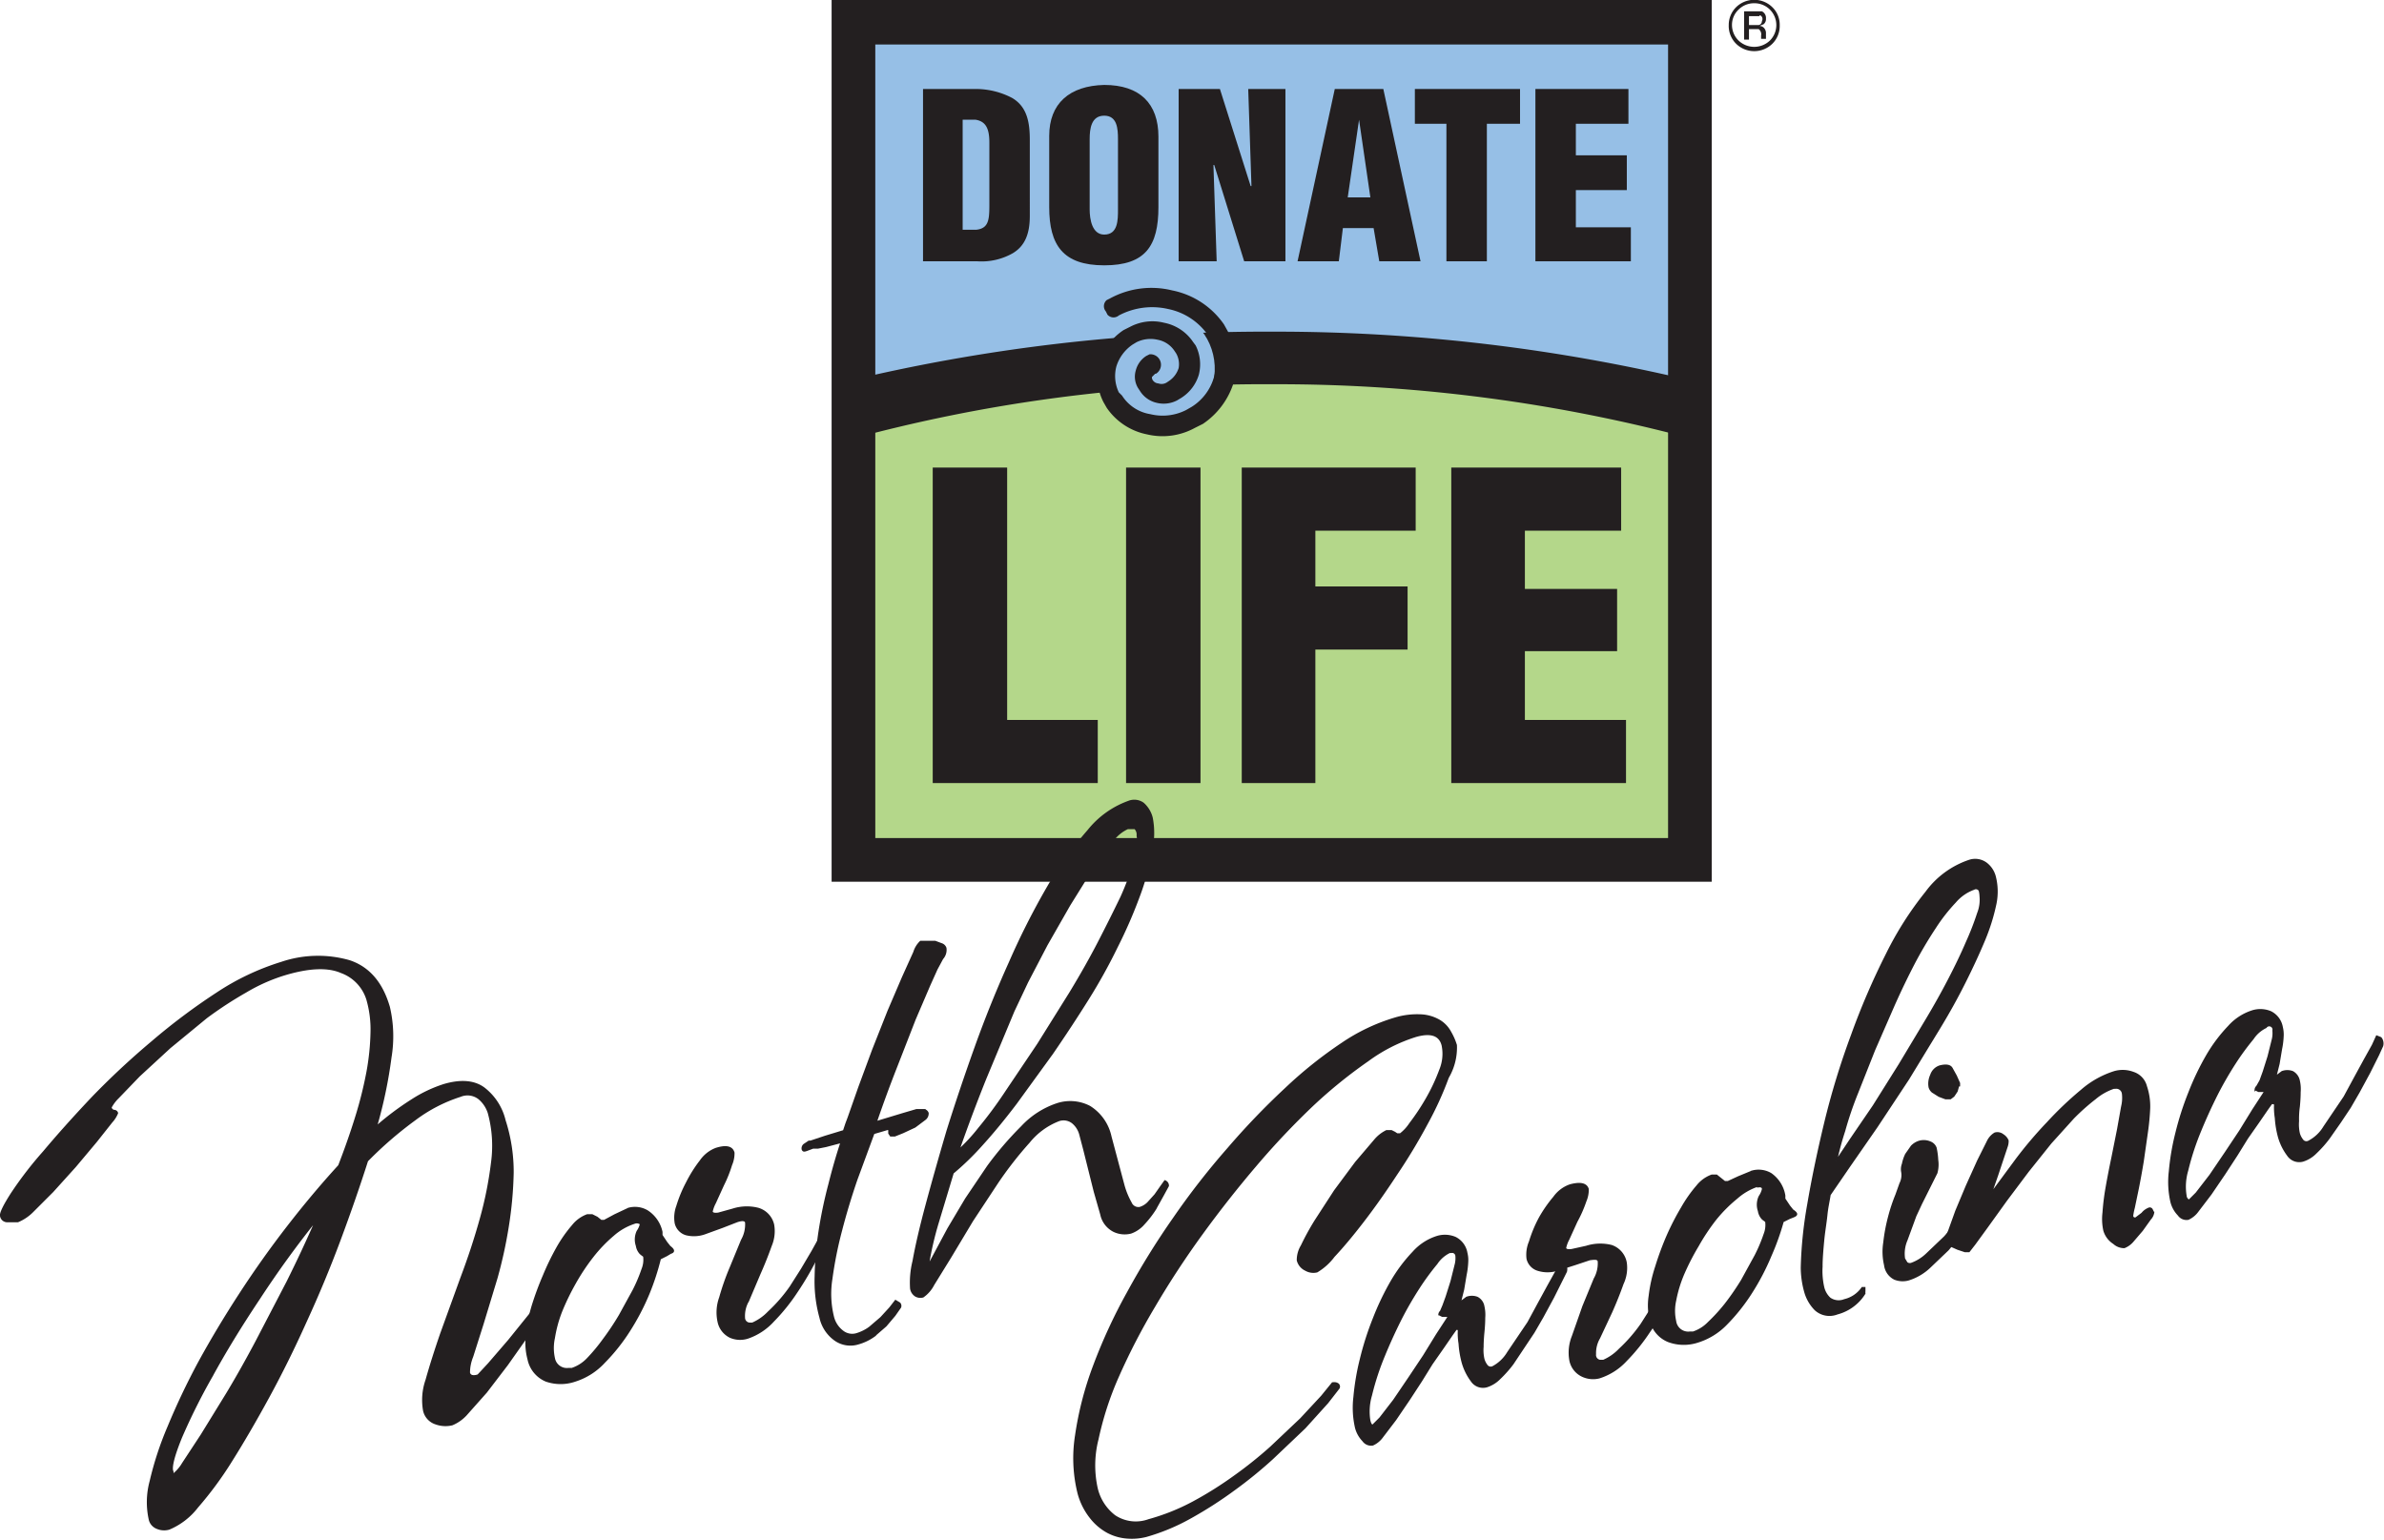
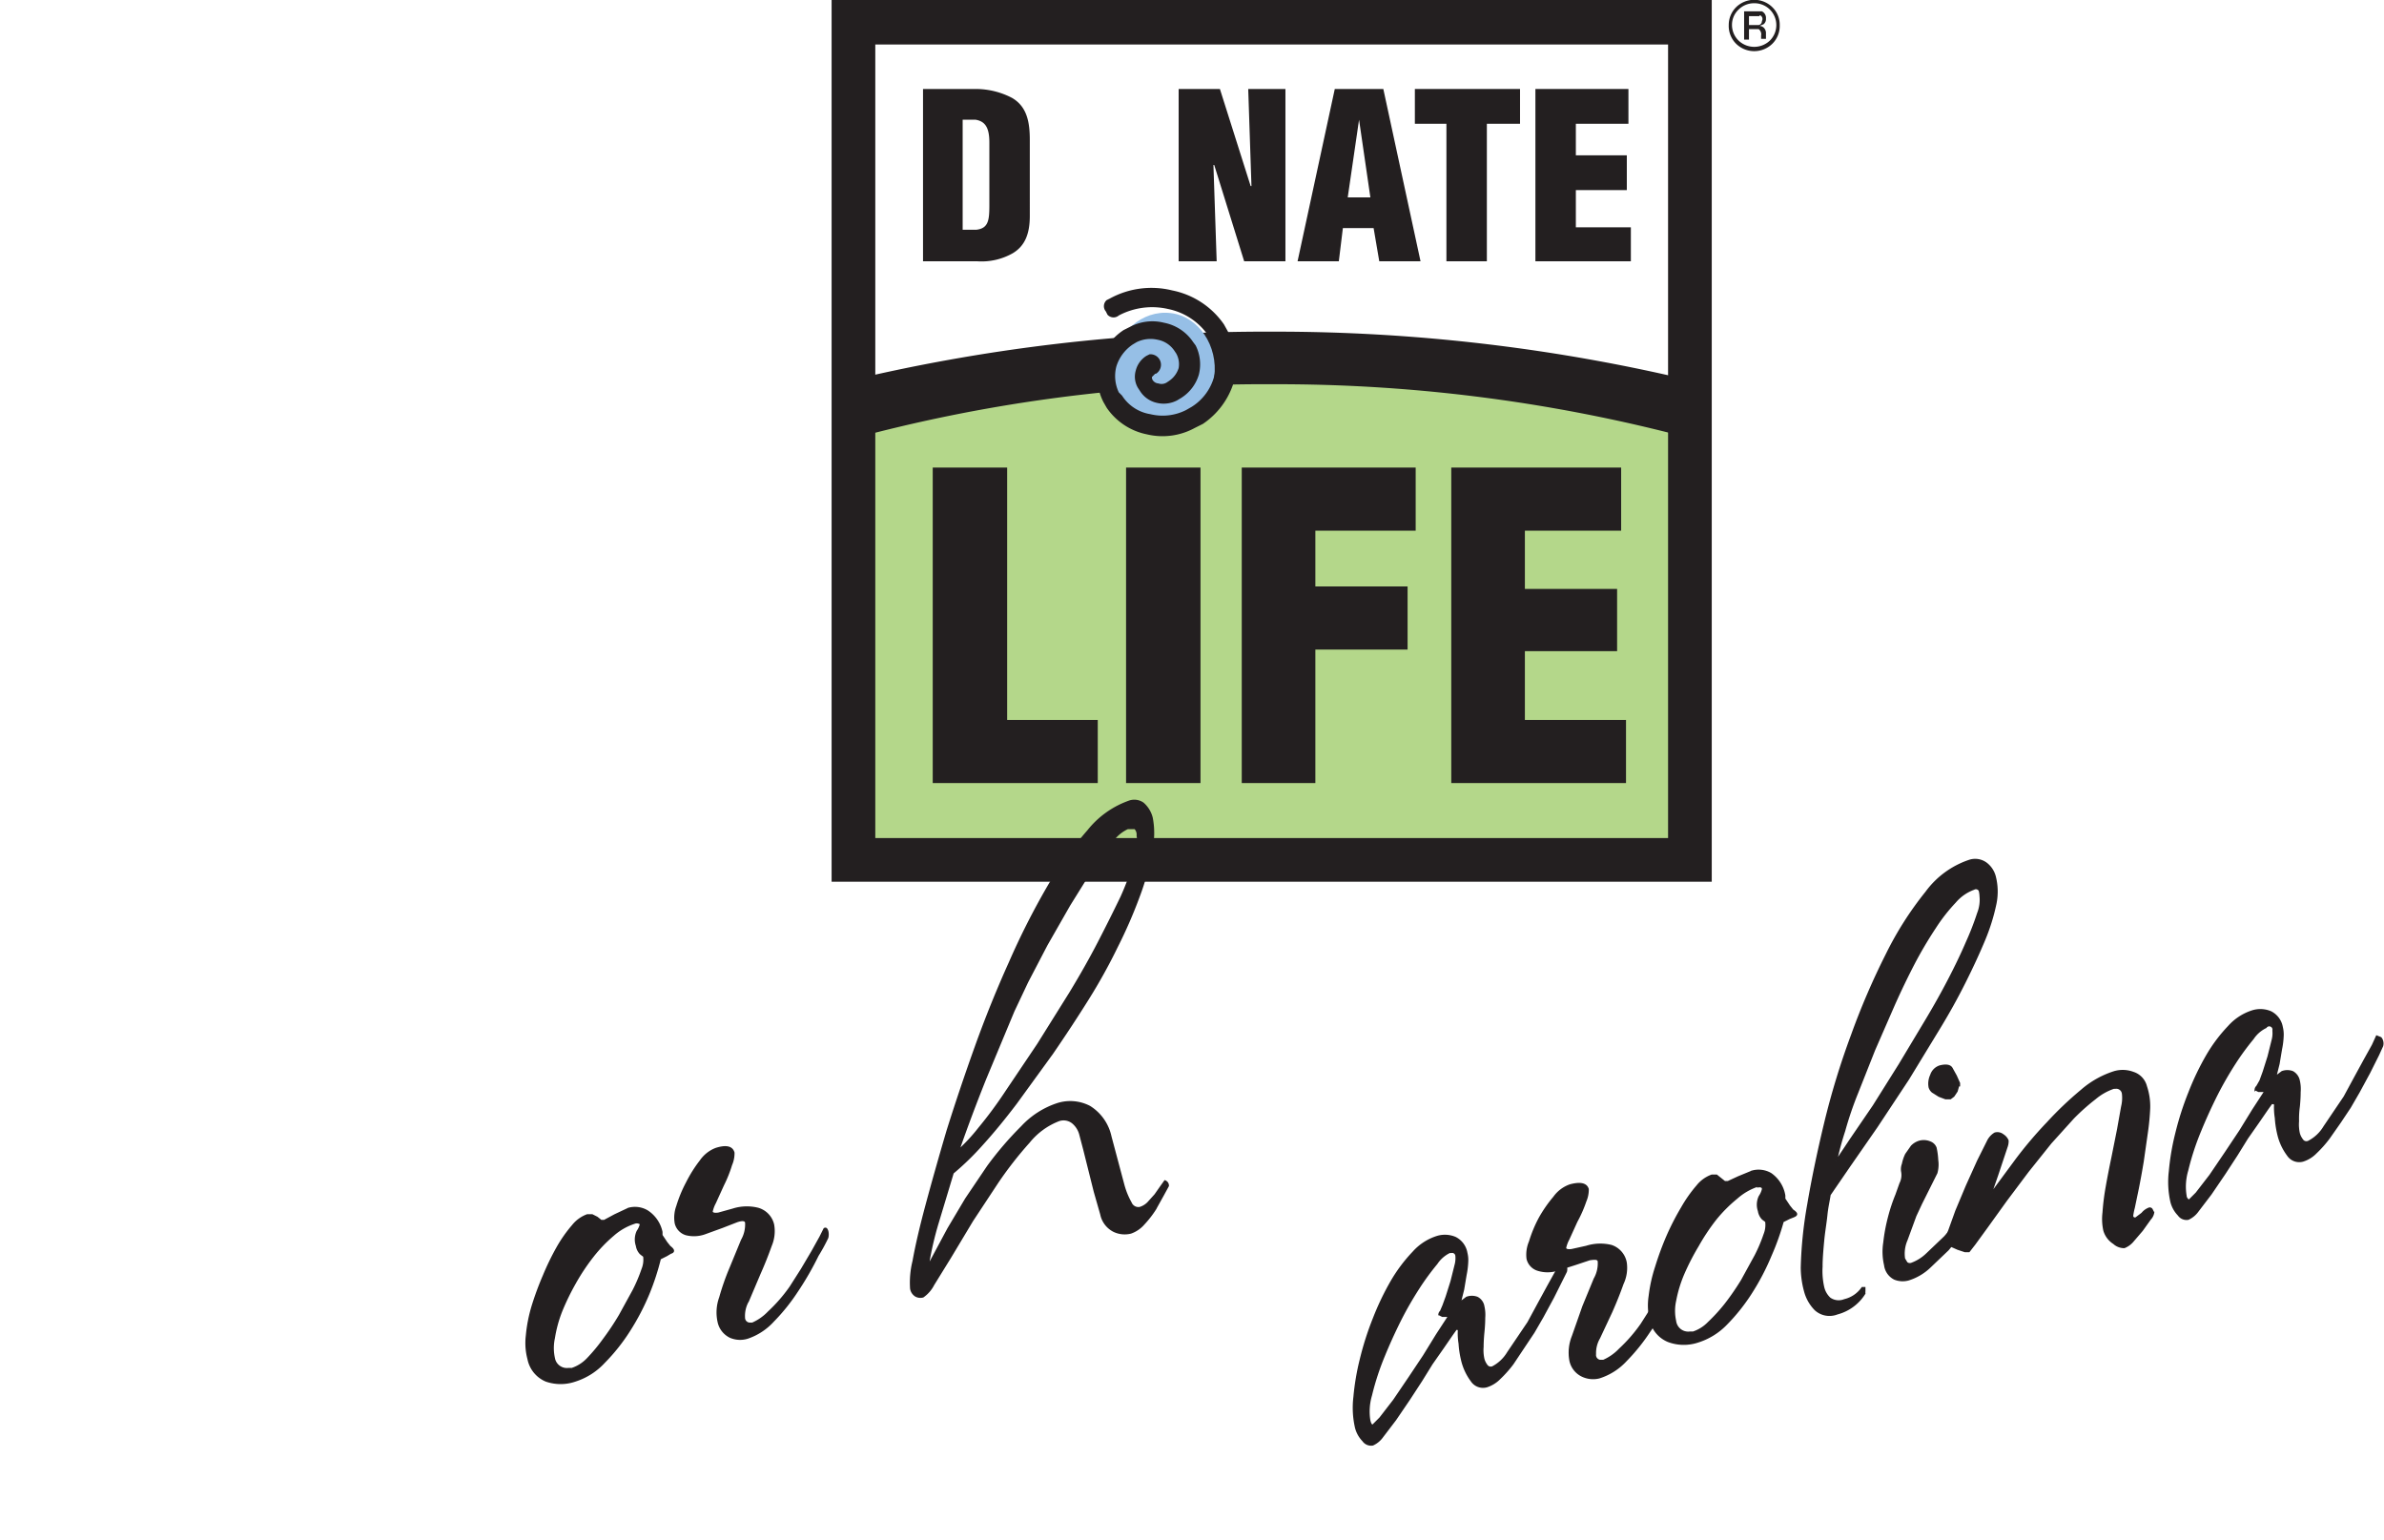
<svg xmlns="http://www.w3.org/2000/svg" viewBox="0 0 294.7 190.4">
  <title>logo</title>
-   <rect x="105.9" y="2.9" width="103.1" height="103.56" style="fill:#96bfe6" />
  <rect x="105.9" y="47.2" width="103.1" height="59.32" style="fill:#b4d78a" />
  <path d="M125.2,12.1a9.7,9.7,0,0,0-4.4-1.1h-6.6V32.3h6.7a7.8,7.8,0,0,0,4.4-1c1.5-.9,2.1-2.4,2.1-4.6V17.3C127.4,15.2,127.1,13.2,125.2,12.1Zm-4.4,16.3h-1.7V14.8h1.6c1.2,0.2,1.7,1,1.7,2.8v7C122.4,26.9,122.5,28.2,120.8,28.4Z" transform="translate(-0.1 0)" style="fill:#231f20" />
-   <path d="M136.6,10.5c-4.3.1-6.8,2.3-6.8,6.3v8.8c0,4.7,1.7,7.2,6.8,7.2s6.7-2.4,6.7-7.2V16.9C143.3,12.8,141,10.5,136.6,10.5Zm1.7,15.4c0,1.3,0,3.1-1.7,3.1h0c-1.5,0-1.8-1.9-1.8-3.1V17.2c0-1.3.2-2.9,1.8-2.9s1.7,1.6,1.7,2.9v8.7Z" transform="translate(-0.1 0)" style="fill:#231f20" />
  <polygon points="154.7 23 154.6 23 150.8 11 145.7 11 145.7 32.3 150.4 32.3 150 20.4 150.1 20.4 153.8 32.3 158.9 32.3 158.9 11 154.3 11 154.7 23" style="fill:#231f20" />
  <polygon points="194.8 28.1 194.8 23.5 201.1 23.5 201.1 19.2 194.8 19.2 194.8 15.3 201.3 15.3 201.3 11 189.8 11 189.8 32.3 201.6 32.3 201.6 28.1 194.8 28.1" style="fill:#231f20" />
  <polygon points="174.9 11 174.9 15.3 175.3 15.3 178.8 15.3 178.8 32.3 183.8 32.3 183.8 15.3 187.9 15.3 187.9 11 175.3 11 174.9 11" style="fill:#231f20" />
  <path d="M171.1,11h-6l-4.6,21.3h5.1l0.5-4.1h3.8l0.7,4.1h5.1Zm-4.4,13.4,1.4-9.6,1.4,9.6h-2.8Z" transform="translate(-0.1 0)" style="fill:#231f20" />
  <path d="M135.8,96.8V89H124.6V57.8h-9.2v39h20.4Zm12.7,0v-39h-9.2v39h9.2Zm14.2,0V80.3h11.4V72.5H162.7V65.6h12.4V57.8H153.6v39h9.1Zm38.4,0V89H188.6V80.5H200V72.8H188.6V65.6h11.9V57.8h-21v39h21.6Z" transform="translate(-0.1 0)" style="fill:#231f20" />
  <path d="M157.3,0h54.4V109H157.3v-5.4h49V5.5h-49V0ZM102.9,0h54.4V5.5h-49v98.1h49V109H102.9V0Z" transform="translate(-0.1 0)" style="fill:#231f20" />
  <path d="M157.3,41a220.9,220.9,0,0,1,53.3,6.4v7.2a197.9,197.9,0,0,0-53.3-7.1,194.5,194.5,0,0,0-52.8,7V47.2A221.1,221.1,0,0,1,157.3,41Z" transform="translate(-0.1 0)" style="fill:#231f20" />
  <path d="M144.8,38.7c-3.5-.4-6.7,2.4-7.2,6.2s1.9,7.4,5.4,7.9,6.7-2.4,7.2-6.2S148.3,39.1,144.8,38.7Z" transform="translate(-0.1 0)" style="fill:#96bfe6" />
  <path d="M143,46.2h-0.1l-0.4.4a0.6,0.6,0,0,0,.1.4h0a0.9,0.9,0,0,0,.7.4,1.2,1.2,0,0,0,1-.1l0.3-.2a3,3,0,0,0,1.2-1.6,2.7,2.7,0,0,0-.3-1.8h0l-0.2-.3h0a3.2,3.2,0,0,0-2.1-1.4,3.9,3.9,0,0,0-2.6.3l-0.5.3a5.1,5.1,0,0,0-2,2.7,4.7,4.7,0,0,0,.3,3.2l0.4,0.4h0a5.1,5.1,0,0,0,3.5,2.3,6.4,6.4,0,0,0,4.4-.5l0.7-.4h0a6.4,6.4,0,0,0,2.8-3.8,6.1,6.1,0,0,0-.4-4.4l-0.4-.7h0a7.9,7.9,0,0,0-4.9-3.2,8.8,8.8,0,0,0-6.1.8,1,1,0,0,1-1.4-.1l-0.2-.4a1,1,0,0,1,.1-1.4l0.4-.2a10.7,10.7,0,0,1,7.7-1,10.2,10.2,0,0,1,6.4,4.2h0l0.5,0.9a8.8,8.8,0,0,1,.7,6.3,9.6,9.6,0,0,1-3.8,5.1h0l-1,.5a8.3,8.3,0,0,1-5.9.8,7.9,7.9,0,0,1-5-3.3h0l-0.4-.7a6.8,6.8,0,0,1-.5-4.9,7.4,7.4,0,0,1,3-4l0.8-.4a5.9,5.9,0,0,1,4.2-.5,5.6,5.6,0,0,1,3.6,2.4h0l0.3,0.4h0a5.2,5.2,0,0,1,.4,3.6,5.1,5.1,0,0,1-2.2,2.9l-0.5.3a3.6,3.6,0,0,1-2.5.3,3.3,3.3,0,0,1-2.1-1.5h0l-0.2-.3a2.7,2.7,0,0,1-.3-2.2,3,3,0,0,1,1.3-1.8l0.4-.2A1.3,1.3,0,0,1,143,46.2Z" transform="translate(-0.1 0)" style="fill:#231f20" />
  <path d="M219.2,5.4a3.2,3.2,0,0,1-4.5,0,3.1,3.1,0,0,1-.9-2.3,3.1,3.1,0,0,1,.9-2.2,3.2,3.2,0,0,1,4.5,0,3,3,0,0,1,.9,2.2A3.1,3.1,0,0,1,219.2,5.4ZM215,1.2a2.6,2.6,0,0,0-.8,1.9A2.7,2.7,0,0,0,215,5a2.8,2.8,0,0,0,3.9,0A2.7,2.7,0,0,0,217,.4h-0.1A2.7,2.7,0,0,0,215,1.2Zm1.9,0.2h1a0.9,0.9,0,0,1,.5.9,0.8,0.8,0,0,1-.3.7l-0.5.2a0.8,0.8,0,0,1,.6.3,1,1,0,0,1,.2.5V4.8h-0.6V4.4a0.8,0.8,0,0,0-.3-0.8h-1.2V4.9h-0.6V1.4h1.2ZM217.6,2h-1.3V3.1h1.2a0.5,0.5,0,0,0,.4-0.5,0.5,0.5,0,0,0-.2-0.7h-0.1Z" transform="translate(-0.1 0)" style="fill:#231f20" />
-   <path d="M179.1,133.2a41.2,41.2,0,0,1-2.6,5.7,71,71,0,0,1-3.8,6.3q-2.1,3.2-4.1,5.8t-3.6,4.3a7.3,7.3,0,0,1-2.1,1.9,1.9,1.9,0,0,1-1.4-.2,1.8,1.8,0,0,1-1-1.2,3.4,3.4,0,0,1,.5-1.8,32.5,32.5,0,0,1,1.7-3.1l2.4-3.7,2.6-3.5L170,141a4.5,4.5,0,0,1,1.5-1.2h0.6l0.4,0.2,0.3,0.2h0.4a5.3,5.3,0,0,0,1.2-1.3,27.7,27.7,0,0,0,2-3,23.2,23.2,0,0,0,1.7-3.6,5.2,5.2,0,0,0,.3-3.1q-0.5-1.9-3.3-1.1a20.2,20.2,0,0,0-5.9,3,59.8,59.8,0,0,0-6.8,5.5,95.9,95.9,0,0,0-7,7.4q-3.5,4.1-6.7,8.5t-5.9,9a80.4,80.4,0,0,0-4.5,8.7,39.3,39.3,0,0,0-2.5,7.7,13.1,13.1,0,0,0-.1,6.1,6,6,0,0,0,2.2,3.4,4.7,4.7,0,0,0,4.2.5,26.5,26.5,0,0,0,5.5-2.2,45.8,45.8,0,0,0,5.1-3.2,51.2,51.2,0,0,0,4.5-3.6l3.7-3.5,2.6-2.8,1.3-1.6a0.8,0.8,0,0,1,.7.1,0.4,0.4,0,0,1,.1.5h0l-1.4,1.8-2.8,3.1-4,3.8a54.4,54.4,0,0,1-4.8,3.9,50.5,50.5,0,0,1-5.3,3.4,25.4,25.4,0,0,1-5.5,2.3,7.2,7.2,0,0,1-2.4.2,6.1,6.1,0,0,1-2.4-.7,6.8,6.8,0,0,1-2.1-1.8,8.3,8.3,0,0,1-1.5-3,18,18,0,0,1-.3-7.2,40.9,40.9,0,0,1,2.2-8.5,66.6,66.6,0,0,1,4.2-9.1,96.1,96.1,0,0,1,5.7-9.2,92.9,92.9,0,0,1,6.7-8.6,91.2,91.2,0,0,1,7.1-7.4,52.6,52.6,0,0,1,7-5.6,23.6,23.6,0,0,1,6.5-3.1,9.5,9.5,0,0,1,3.4-.4,5,5,0,0,1,2.2.7,3.7,3.7,0,0,1,1.3,1.4,7.6,7.6,0,0,1,.7,1.6A7.3,7.3,0,0,1,179.1,133.2Z" transform="translate(-0.1 0)" style="fill:#231f20;stroke:#231f20;stroke-width:0.2px" />
  <path d="M193.2,158.2l-1.1,2.2-1.3,2.4-1.1,1.9-1.2,1.8-1.4,2.1a14.4,14.4,0,0,1-1.6,1.8,3.9,3.9,0,0,1-1.6,1,1.7,1.7,0,0,1-1.9-.7,6.9,6.9,0,0,1-1.2-2.6,11.7,11.7,0,0,1-.3-2,7.9,7.9,0,0,1-.1-1.5,0.3,0.3,0,0,0-.1-0.3h-0.2l-0.5.7-1.1,1.6-1.4,2-1.3,2.1-1.5,2.3-1.7,2.5-1.6,2.1a3,3,0,0,1-1.2,1,1.2,1.2,0,0,1-1.2-.5,3.6,3.6,0,0,1-.9-1.6,11.1,11.1,0,0,1-.2-3.8,30.4,30.4,0,0,1,.8-4.7,37.2,37.2,0,0,1,1.6-5,33.3,33.3,0,0,1,2.2-4.6,19.2,19.2,0,0,1,2.7-3.6,6.6,6.6,0,0,1,2.9-1.9,3.3,3.3,0,0,1,2.3.1,2.6,2.6,0,0,1,1.4,1.9,3.6,3.6,0,0,1,.1,1.1,10,10,0,0,1-.2,1.6l-0.3,1.8-0.4,1.6,0.8-.6a1.9,1.9,0,0,1,1.3,0,1.5,1.5,0,0,1,.8,1.1,4.6,4.6,0,0,1,.1,1.4q0,0.8-.1,1.8t-0.1,1.8a5,5,0,0,0,.1,1.5,2.3,2.3,0,0,0,.4.8,0.6,0.6,0,0,0,.7.2,4.8,4.8,0,0,0,1.9-1.8l2.5-3.7,1.3-2.4,1.2-2.2,1-1.8L193,156l0.5,0.2a1.1,1.1,0,0,1,.2,1Zm-13.9-3.4a4,4,0,0,0-1.6,1.4,31.1,31.1,0,0,0-2.2,3,43.2,43.2,0,0,0-2.3,4q-1.1,2.2-2,4.4a32.6,32.6,0,0,0-1.6,4.9,7,7,0,0,0-.2,3.1c0.1,0.4.2,0.6,0.4,0.6l0.9-.9,1.7-2.2,1.9-2.8,1.8-2.7,1.6-2.6,1.5-2.3h-0.8l-0.4-.2a0.6,0.6,0,0,1,.2-0.4l0.3-.7,0.4-1.1,0.6-1.9,0.5-2a3.2,3.2,0,0,0,.1-1.2,0.5,0.5,0,0,0-.6-0.4h-0.2Z" transform="translate(-0.1 0)" style="fill:#231f20;stroke:#231f20;stroke-width:0.2px" />
  <path d="M206.7,160.2a37.2,37.2,0,0,1-2.7,4.4,23.6,23.6,0,0,1-2.9,3.6,7.6,7.6,0,0,1-3.3,2.1,3.1,3.1,0,0,1-2.1-.2,2.7,2.7,0,0,1-1.5-1.9,5.4,5.4,0,0,1,.3-3l1.3-3.7,1.4-3.4a3.9,3.9,0,0,0,.5-2.2c-0.1-.3-0.4-0.3-1.1-0.2l-1.8.6-2.2.7a4,4,0,0,1-2.4,0,1.9,1.9,0,0,1-1.3-1.4,4.1,4.1,0,0,1,.3-2.1,16.1,16.1,0,0,1,1.2-2.9,16.4,16.4,0,0,1,1.8-2.6,4.1,4.1,0,0,1,2-1.5q1.9-.5,2.2.5a3.6,3.6,0,0,1-.3,1.5A15.6,15.6,0,0,1,195,151l-1,2.2a3.9,3.9,0,0,0-.4,1.1q0.1,0.3.8,0.2l1.8-.4a5.7,5.7,0,0,1,3.1-.1,2.7,2.7,0,0,1,1.8,2.1,4.6,4.6,0,0,1-.4,2.6q-0.6,1.7-1.4,3.5l-1.5,3.2a3.7,3.7,0,0,0-.5,2,0.7,0.7,0,0,0,.6.8h0.4a6.1,6.1,0,0,0,2-1.4,19.2,19.2,0,0,0,2.7-3.1l1.4-2.2,1.3-2.2,1-1.7,0.6-1c0.2-.1.3,0.1,0.4,0.3a1.6,1.6,0,0,1,0,.8Z" transform="translate(-0.1 0)" style="fill:#231f20;stroke:#231f20;stroke-width:0.2px" />
  <path d="M221.8,150.4l-0.5.2-0.8.4a30.8,30.8,0,0,1-1.5,4.2,29.4,29.4,0,0,1-2.4,4.6,23.4,23.4,0,0,1-3.1,3.9,8.4,8.4,0,0,1-3.6,2.2,5.5,5.5,0,0,1-3.6-.1,3.7,3.7,0,0,1-2.2-2.7,7.7,7.7,0,0,1-.1-2.9,18.4,18.4,0,0,1,.8-3.6,36.9,36.9,0,0,1,1.4-3.8,31.9,31.9,0,0,1,1.8-3.5,16.8,16.8,0,0,1,1.9-2.7,4.1,4.1,0,0,1,1.8-1.3h0.6l0.5,0.4,0.5,0.4h0.4l1.3-.6,1.7-.7a3,3,0,0,1,2.3.3,4.1,4.1,0,0,1,1.7,2.7v0.4l0.6,0.9,0.4,0.5C222.3,150,222.3,150.2,221.8,150.4Zm-4.4-3.8a7.4,7.4,0,0,0-2.6,1.5,17.8,17.8,0,0,0-2.6,2.6A25.8,25.8,0,0,0,210,154a29.9,29.9,0,0,0-1.8,3.5,15.8,15.8,0,0,0-1,3.3,5.8,5.8,0,0,0,0,2.5,1.6,1.6,0,0,0,1.8,1.4h0.4a4.7,4.7,0,0,0,1.9-1.2,21.5,21.5,0,0,0,2.1-2.3,32.5,32.5,0,0,0,2-2.9l1.7-3.1a19.2,19.2,0,0,0,1.1-2.6,3.1,3.1,0,0,0,.2-1.6l-0.4-.3a1.8,1.8,0,0,1-.5-1,2.4,2.4,0,0,1,.1-1.8,2.6,2.6,0,0,0,.4-0.9q0-.4-0.6-0.3h0Z" transform="translate(-0.1 0)" style="fill:#231f20;stroke:#231f20;stroke-width:0.2px" />
  <path d="M246.8,111.7a24.7,24.7,0,0,1-1.4,4.5q-1,2.4-2.4,5.2t-3.1,5.6l-3.9,6.4-3.9,5.9-3.4,4.9-2.4,3.5c-0.1.7-.3,1.5-0.4,2.5s-0.3,2.1-.4,3.2-0.2,2.2-.2,3.2a9.1,9.1,0,0,0,.2,2.5,2.7,2.7,0,0,0,.8,1.4,1.9,1.9,0,0,0,1.8.2,3.7,3.7,0,0,0,2.2-1.5h0.3v0.5a0.5,0.5,0,0,0,0,.2,5.7,5.7,0,0,1-3.4,2.5,2.6,2.6,0,0,1-2.7-.5,5.1,5.1,0,0,1-1.3-2.3,11.3,11.3,0,0,1-.4-2.9,51.2,51.2,0,0,1,.8-7.8q0.8-4.7,2.1-10.1A95.3,95.3,0,0,1,229,128a89.5,89.5,0,0,1,4.3-10,41.3,41.3,0,0,1,4.9-7.7,10.9,10.9,0,0,1,5.3-3.9,2.3,2.3,0,0,1,2.1.3,3,3,0,0,1,1.1,1.6A7.5,7.5,0,0,1,246.8,111.7Zm-2-1.6a0.5,0.5,0,0,0-.7-0.2h0a5.5,5.5,0,0,0-2.3,1.6,21.8,21.8,0,0,0-2.5,3.2,51,51,0,0,0-2.6,4.4q-1.3,2.5-2.5,5.2l-2.4,5.5-2.1,5.3a43.7,43.7,0,0,0-1.6,4.7,35.7,35.7,0,0,0-1,3.7l1.8-2.7,2.8-4.1,3.2-5.1,3.3-5.5q1.5-2.5,2.8-5t2.2-4.6a34.7,34.7,0,0,0,1.4-3.6,4.5,4.5,0,0,0,.3-2.1A3.4,3.4,0,0,0,244.8,110.1Z" transform="translate(-0.1 0)" style="fill:#231f20;stroke:#231f20;stroke-width:0.2px" />
  <path d="M244,150.4l-1,1.4-1.1,1.5-1,1.2-2.2,2.1a6.7,6.7,0,0,1-2.7,1.6,2.7,2.7,0,0,1-1.7-.1,2.2,2.2,0,0,1-1.2-1.7,7.3,7.3,0,0,1-.1-2.8,21.7,21.7,0,0,1,.6-3.2,21.3,21.3,0,0,1,.9-2.7l0.5-1.4a2.3,2.3,0,0,0,.2-1.5,1.8,1.8,0,0,1,.1-0.9,5.1,5.1,0,0,1,.4-1.2l0.7-1a2.2,2.2,0,0,1,1-.6,2,2,0,0,1,1.3.1,1.2,1.2,0,0,1,.7.7,9.1,9.1,0,0,1,.2,1.5,3.9,3.9,0,0,1-.1,1.6l-0.4.8-0.7,1.4-0.8,1.6-0.7,1.5-1.1,3a4.2,4.2,0,0,0-.3,2.3l0.3,0.5a0.6,0.6,0,0,0,.6.1,5.4,5.4,0,0,0,1.9-1.2l2.2-2.1,1.9-2.2,1.3-1.7h0.4a0.6,0.6,0,0,1,.3.5Zm-1.8-16.2-0.2.7-0.4.6-0.4.3h-0.6l-0.8-.3L239,135a1.2,1.2,0,0,1-.4-0.6,2.5,2.5,0,0,1,.2-1.5,1.7,1.7,0,0,1,1.1-1.1q1.2-.3,1.5.3l0.5,0.9,0.4,0.9v0.3Z" transform="translate(-0.1 0)" style="fill:#231f20;stroke:#231f20;stroke-width:0.2px" />
  <path d="M265.8,137a30.3,30.3,0,0,1-.3,3.1l-0.5,3.5q-0.3,1.8-.6,3.3l-0.5,2.4a8.1,8.1,0,0,0-.2,1,0.3,0.3,0,0,0,.3.3h0.1l0.8-.6a2,2,0,0,1,.8-0.6,0.3,0.3,0,0,1,.4.1l0.2,0.4a1.5,1.5,0,0,1-.4.8l-1,1.4-1.2,1.4a2.7,2.7,0,0,1-1,.7,1.9,1.9,0,0,1-1.3-.5,2.8,2.8,0,0,1-1.2-1.6,6.6,6.6,0,0,1-.1-2.2,29.9,29.9,0,0,1,.4-3.2q0.3-1.7.7-3.6l0.7-3.5,0.5-2.8a4.5,4.5,0,0,0,.1-1.6,0.8,0.8,0,0,0-.9-0.7h-0.2a7.1,7.1,0,0,0-2.3,1.3,26.8,26.8,0,0,0-2.7,2.4l-2.8,3.1-2.8,3.5-2.7,3.6-2.3,3.2-1.6,2.2-0.7.9H243l-0.9-.3-0.9-.4a0.9,0.9,0,0,1-.5-0.5,3.2,3.2,0,0,1,.3-1.3l0.9-2.5,1.3-3.1,1.4-3.1,1.2-2.4a2.3,2.3,0,0,1,.9-1,1.1,1.1,0,0,1,1,.2,1.5,1.5,0,0,1,.6.7,2,2,0,0,1-.1.7l-0.5,1.5-0.7,2.1-0.8,2.3,3.1-4.2a50.8,50.8,0,0,1,3.9-4.6,42.5,42.5,0,0,1,4.2-4,11.4,11.4,0,0,1,4.1-2.3,3.7,3.7,0,0,1,2.3.1,2.4,2.4,0,0,1,1.6,1.7A7.7,7.7,0,0,1,265.8,137Z" transform="translate(-0.1 0)" style="fill:#231f20;stroke:#231f20;stroke-width:0.2px" />
  <path d="M294.1,130.4l-1.1,2.2-1.3,2.4-1.1,1.9-1.2,1.8-1.4,2a14.1,14.1,0,0,1-1.6,1.8,3.9,3.9,0,0,1-1.6,1,1.7,1.7,0,0,1-1.9-.7,6.9,6.9,0,0,1-1.2-2.6,11.8,11.8,0,0,1-.3-2,8.2,8.2,0,0,1-.1-1.5,0.3,0.3,0,0,0-.1-0.3h-0.3l-0.5.7-1.1,1.6-1.4,2-1.3,2.1-1.5,2.3-1.7,2.5-1.6,2.1a3,3,0,0,1-1.2,1,1.2,1.2,0,0,1-1.2-.5,3.6,3.6,0,0,1-.9-1.6,11.1,11.1,0,0,1-.2-3.8,30,30,0,0,1,.8-4.7,36.8,36.8,0,0,1,1.6-5,33.2,33.2,0,0,1,2.2-4.6,19,19,0,0,1,2.7-3.6,6.6,6.6,0,0,1,2.9-1.9,3.3,3.3,0,0,1,2.3.1,2.6,2.6,0,0,1,1.4,1.9,3.7,3.7,0,0,1,.1,1.1,10,10,0,0,1-.2,1.6l-0.3,1.8-0.4,1.6,0.8-.6a1.9,1.9,0,0,1,1.3,0,1.6,1.6,0,0,1,.8,1.1,4.6,4.6,0,0,1,.1,1.4q0,0.8-.1,1.8a10.9,10.9,0,0,0-.1,1.8,5.1,5.1,0,0,0,.1,1.5,2.3,2.3,0,0,0,.4.8,0.6,0.6,0,0,0,.8.2,4.8,4.8,0,0,0,1.9-1.8l2.5-3.7,1.3-2.4,1.2-2.2,1-1.8,0.5-1.1,0.5,0.2a1.1,1.1,0,0,1,.2,1ZM280.2,127a4,4,0,0,0-1.6,1.4,31.2,31.2,0,0,0-2.2,3,44.1,44.1,0,0,0-2.3,4q-1.1,2.2-2,4.4a32.7,32.7,0,0,0-1.6,4.9,7,7,0,0,0-.2,3.1,0.7,0.7,0,0,0,.4.6l0.9-.9,1.7-2.2,1.9-2.8,1.8-2.7,1.6-2.6,1.5-2.3h-0.8l-0.4-.2a0.6,0.6,0,0,1,.2-0.4l0.4-.7,0.4-1.1,0.6-1.9,0.5-2a3.3,3.3,0,0,0,.1-1.2,0.5,0.5,0,0,0-.9-0.4h0Z" transform="translate(-0.1 0)" style="fill:#231f20;stroke:#231f20;stroke-width:0.2px" />
-   <path d="M63.5,145a48,48,0,0,1-.6,6.6,55.8,55.8,0,0,1-1.4,6.4l-1.7,5.6-1.3,4.1a5.3,5.3,0,0,0-.4,2c0.1,0.4.5,0.5,1.1,0.3l1.3-1.4,2.5-2.9,2.5-3.1,1.5-1.9a0.8,0.8,0,0,1,1,.5l-0.9,1.4-1.9,2.7-2.4,3.4-2.6,3.4-2.4,2.7a4.9,4.9,0,0,1-1.8,1.3,3.5,3.5,0,0,1-2-.1,2.2,2.2,0,0,1-1.5-1.6,7.5,7.5,0,0,1,.3-3.8q0.7-2.5,1.8-5.7l2.5-6.9q1.4-3.7,2.4-7.3a46.7,46.7,0,0,0,1.4-7,15.4,15.4,0,0,0-.4-6.1,3.8,3.8,0,0,0-1.2-1.8,2.3,2.3,0,0,0-2.3-.3,18.9,18.9,0,0,0-5.6,2.9,47.1,47.1,0,0,0-5.9,5.1q-1.5,4.7-3.4,9.8t-4.2,10.1q-2.2,4.9-4.6,9.3t-4.6,7.9a44.2,44.2,0,0,1-4.2,5.7A8.6,8.6,0,0,1,21,189a2.2,2.2,0,0,1-1.5-.1,1.5,1.5,0,0,1-.9-1,9.9,9.9,0,0,1,.1-4.8,40.3,40.3,0,0,1,2.2-6.7,87.1,87.1,0,0,1,3.8-8q2.3-4.2,5.1-8.5t5.9-8.3q3.1-4,6.3-7.5,1.2-3.1,2.1-6a49.7,49.7,0,0,0,1.4-5.6,30.1,30.1,0,0,0,.5-4.9,13.4,13.4,0,0,0-.5-4,5.2,5.2,0,0,0-3.2-3.4q-2.5-1.1-7.1.3a21.8,21.8,0,0,0-4.7,2.1,47.9,47.9,0,0,0-4.9,3.2l-4.5,3.7L17.3,133l-2.6,2.7a4.8,4.8,0,0,0-.9,1.2,0.5,0.5,0,0,0,.4.4,0.4,0.4,0,0,1,.4.3,3.7,3.7,0,0,1-.7,1.1L12,141.1l-2.6,3.1-2.8,3.1-2.5,2.5A5.6,5.6,0,0,1,2.3,151H1a0.8,0.8,0,0,1-.8-0.7q-0.1-.5,1.3-2.7a46,46,0,0,1,4-5.2q2.6-3.1,6-6.7a97.4,97.4,0,0,1,7.4-6.9,77.2,77.2,0,0,1,8-6,30.9,30.9,0,0,1,8-3.8,14.1,14.1,0,0,1,8.4-.2q3.6,1.2,4.9,5.7a15.9,15.9,0,0,1,.2,6.2,57.2,57.2,0,0,1-1.8,8.6A35.3,35.3,0,0,1,51,136a16.7,16.7,0,0,1,4-1.9q3.1-.9,4.9.4a7.1,7.1,0,0,1,2.6,4A20.7,20.7,0,0,1,63.5,145ZM32.1,160.6q-3.4,5.1-5.8,9.5a76.2,76.2,0,0,0-3.8,7.6q-1.3,3.2-1.1,4.1a0.4,0.4,0,0,1,0,.4h0.2a4.8,4.8,0,0,0,1.1-1.3l2.3-3.5,3.2-5.2q1.8-3,3.6-6.4l3.8-7.3q1.9-3.8,3.6-7.7Q35.5,155.4,32.1,160.6Z" transform="translate(-0.1 0)" style="fill:#231f20;stroke:#231f20;stroke-width:0.2px" />
  <path d="M83,154.9l-0.5.3-0.8.4a30.7,30.7,0,0,1-1.4,4.3,29.3,29.3,0,0,1-2.4,4.6,23.3,23.3,0,0,1-3.1,3.9,8.3,8.3,0,0,1-3.6,2.3,5.5,5.5,0,0,1-3.6,0,3.7,3.7,0,0,1-2.2-2.7,7.7,7.7,0,0,1-.2-2.9,18.3,18.3,0,0,1,.7-3.6,37.3,37.3,0,0,1,1.4-3.8,32.2,32.2,0,0,1,1.7-3.5,16.8,16.8,0,0,1,1.9-2.7,4.1,4.1,0,0,1,1.8-1.3h0.6l0.6,0.3,0.5,0.4h0.4l1.3-.7,1.7-.8a3,3,0,0,1,2.3.3,4.1,4.1,0,0,1,1.8,2.6v0.4l0.6,0.9,0.4,0.5Q83.7,154.7,83,154.9Zm-4.5-3.7a7.4,7.4,0,0,0-2.6,1.5,17.8,17.8,0,0,0-2.5,2.6,25.8,25.8,0,0,0-2.2,3.3,29.9,29.9,0,0,0-1.7,3.5,15.8,15.8,0,0,0-.9,3.3,5.8,5.8,0,0,0,0,2.5,1.6,1.6,0,0,0,1.8,1.3h0.4a4.7,4.7,0,0,0,1.9-1.2,21.9,21.9,0,0,0,2-2.4,32.7,32.7,0,0,0,2-3l1.7-3.1a19.4,19.4,0,0,0,1.1-2.6,3.1,3.1,0,0,0,.2-1.6l-0.4-.3a1.8,1.8,0,0,1-.5-1,2.4,2.4,0,0,1,.1-1.8,2.5,2.5,0,0,0,.4-0.9A0.8,0.8,0,0,0,78.5,151.2Z" transform="translate(-0.1 0)" style="fill:#231f20;stroke:#231f20;stroke-width:0.2px" />
  <path d="M101.2,155.2a37.7,37.7,0,0,1-2.6,4.5,23.8,23.8,0,0,1-2.9,3.6,7.6,7.6,0,0,1-3.2,2.1,3.1,3.1,0,0,1-2.1-.1,2.7,2.7,0,0,1-1.5-1.9,5.4,5.4,0,0,1,.2-3,30.8,30.8,0,0,1,1.3-3.7l1.4-3.4a3.9,3.9,0,0,0,.5-2.2c-0.1-.3-0.5-0.3-1.1-0.1l-1.8.7-2.2.8a4,4,0,0,1-2.3.1,1.9,1.9,0,0,1-1.3-1.4,4.1,4.1,0,0,1,.2-2.1,16.1,16.1,0,0,1,1.2-2.9,16.3,16.3,0,0,1,1.7-2.7,4.1,4.1,0,0,1,1.9-1.5q1.9-.6,2.2.5a3.6,3.6,0,0,1-.3,1.5,15.7,15.7,0,0,1-1,2.5l-1,2.2a3.9,3.9,0,0,0-.4,1.1q0.1,0.3.8,0.2l1.8-.5a5.7,5.7,0,0,1,3.1-.1,2.7,2.7,0,0,1,1.9,2,4.6,4.6,0,0,1-.3,2.6q-0.6,1.7-1.4,3.5l-1.4,3.3a3.7,3.7,0,0,0-.5,2.1,0.7,0.7,0,0,0,.7.7h0.3a6.1,6.1,0,0,0,2-1.4,19.4,19.4,0,0,0,2.7-3.1l1.4-2.2,1.3-2.2,1-1.8,0.5-1c0.2-.1.3,0,0.4,0.3a1.7,1.7,0,0,1,0,.8A22,22,0,0,1,101.2,155.2Z" transform="translate(-0.1 0)" style="fill:#231f20;stroke:#231f20;stroke-width:0.2px" />
-   <path d="M116.6,118.5l-0.7,1.3-0.9,2-1.8,4.2-2.3,5.9q-1.3,3.3-2.5,6.8l3.3-1,1.7-.5h0.9a0.6,0.6,0,0,1,.5.4,0.9,0.9,0,0,1-.4.8l-1.2.9-1.5.7-1,.4h-0.5l-0.2-.3v-0.5h-0.2l-1.7.5-2.1,5.7q-1.1,3.2-1.9,6.3a48.8,48.8,0,0,0-1.2,6,11.8,11.8,0,0,0,.2,4.7,3.2,3.2,0,0,0,1.2,1.8,1.9,1.9,0,0,0,1.7.3,5.3,5.3,0,0,0,1.6-.8l1.4-1.2,1.1-1.2,0.7-.9,0.5,0.3a0.5,0.5,0,0,1,.1.5l-0.7,1-1.1,1.3-1.5,1.3a6.3,6.3,0,0,1-1.9.9,3.3,3.3,0,0,1-2.8-.4,4.6,4.6,0,0,1-1.9-2.8,16.8,16.8,0,0,1-.6-5.1,41.8,41.8,0,0,1,.5-5.7,56,56,0,0,1,1.2-5.7q0.7-2.8,1.5-5.2l-1.9.5-1,.2h-0.6l-0.8.3c-0.3.1-.4,0.1-0.5-0.1a0.6,0.6,0,0,1,.2-0.6l0.6-.4h0.2l0.6-.2,1.2-.4,2.3-.7,0.3-.9,0.3-.8,1.3-3.7,1.7-4.6,1.9-4.8,1.8-4.2,1.4-3.1a3,3,0,0,1,.8-1.3h1.8l0.8,0.3a0.8,0.8,0,0,1,.5.5A1.6,1.6,0,0,1,116.6,118.5Z" transform="translate(-0.1 0)" style="fill:#231f20;stroke:#231f20;stroke-width:0.2px" />
  <path d="M142.4,105.3a29.8,29.8,0,0,1-1.5,5.5,59,59,0,0,1-2.7,6.2,69.3,69.3,0,0,1-3.6,6.5q-2,3.2-4.4,6.7l-4.5,6.2q-2.2,2.9-4.2,5.1a34.1,34.1,0,0,1-3.6,3.5l-1.9,6.3a40.9,40.9,0,0,0-1.1,4.7h0.2l0.7-1.3,1.5-2.8,2.2-3.7,2.7-4a41.4,41.4,0,0,1,4.2-4.9,10.5,10.5,0,0,1,4.3-2.8,5.2,5.2,0,0,1,4.1.3,5.8,5.8,0,0,1,2.6,3.7l0.8,3,0.8,3a9.7,9.7,0,0,0,.9,2.2,1,1,0,0,0,1.1.6,2.4,2.4,0,0,0,1-.6l0.9-1,0.7-1,0.5-.7a0.6,0.6,0,0,1,.4.6l-0.6,1.1-1,1.8a12.7,12.7,0,0,1-1.4,1.8,3.8,3.8,0,0,1-1.6,1.1,3.1,3.1,0,0,1-2.1-.2,3,3,0,0,1-1.6-2.1l-0.8-2.8-0.7-2.8-0.6-2.4-0.5-1.9a2.8,2.8,0,0,0-.9-1.4,1.8,1.8,0,0,0-1.7-.3,8.8,8.8,0,0,0-3.7,2.7,46.1,46.1,0,0,0-3.9,5l-3.1,4.7-2.7,4.5-2.1,3.4a4.1,4.1,0,0,1-1.3,1.5,1.2,1.2,0,0,1-.9-0.1,1.3,1.3,0,0,1-.6-0.9,11,11,0,0,1,.3-3.4q0.5-2.8,1.6-6.9t2.6-9.2q1.6-5.1,3.5-10.4t4.2-10.4a92.3,92.3,0,0,1,4.7-9.3,43.6,43.6,0,0,1,5-7,11.3,11.3,0,0,1,5-3.6,1.9,1.9,0,0,1,1.8.2,3.5,3.5,0,0,1,1.1,1.8A9.9,9.9,0,0,1,142.4,105.3Zm-2-2.9h-0.9a4.7,4.7,0,0,0-1.9,1.6,39.7,39.7,0,0,0-2.5,3.4l-2.8,4.5-2.8,4.9-2.4,4.6-1.7,3.6-3.5,8.4q-1.8,4.5-3.3,8.8a22.1,22.1,0,0,0,2.5-2.7,51.8,51.8,0,0,0,3.4-4.6l3.9-5.8,4-6.4q2-3.3,3.5-6.2t2.8-5.6a34.7,34.7,0,0,0,1.7-4.6,5.8,5.8,0,0,0,.3-3A1.1,1.1,0,0,0,140.4,102.4Z" transform="translate(-0.1 0)" style="fill:#231f20;stroke:#231f20;stroke-width:0.2px" />
</svg>